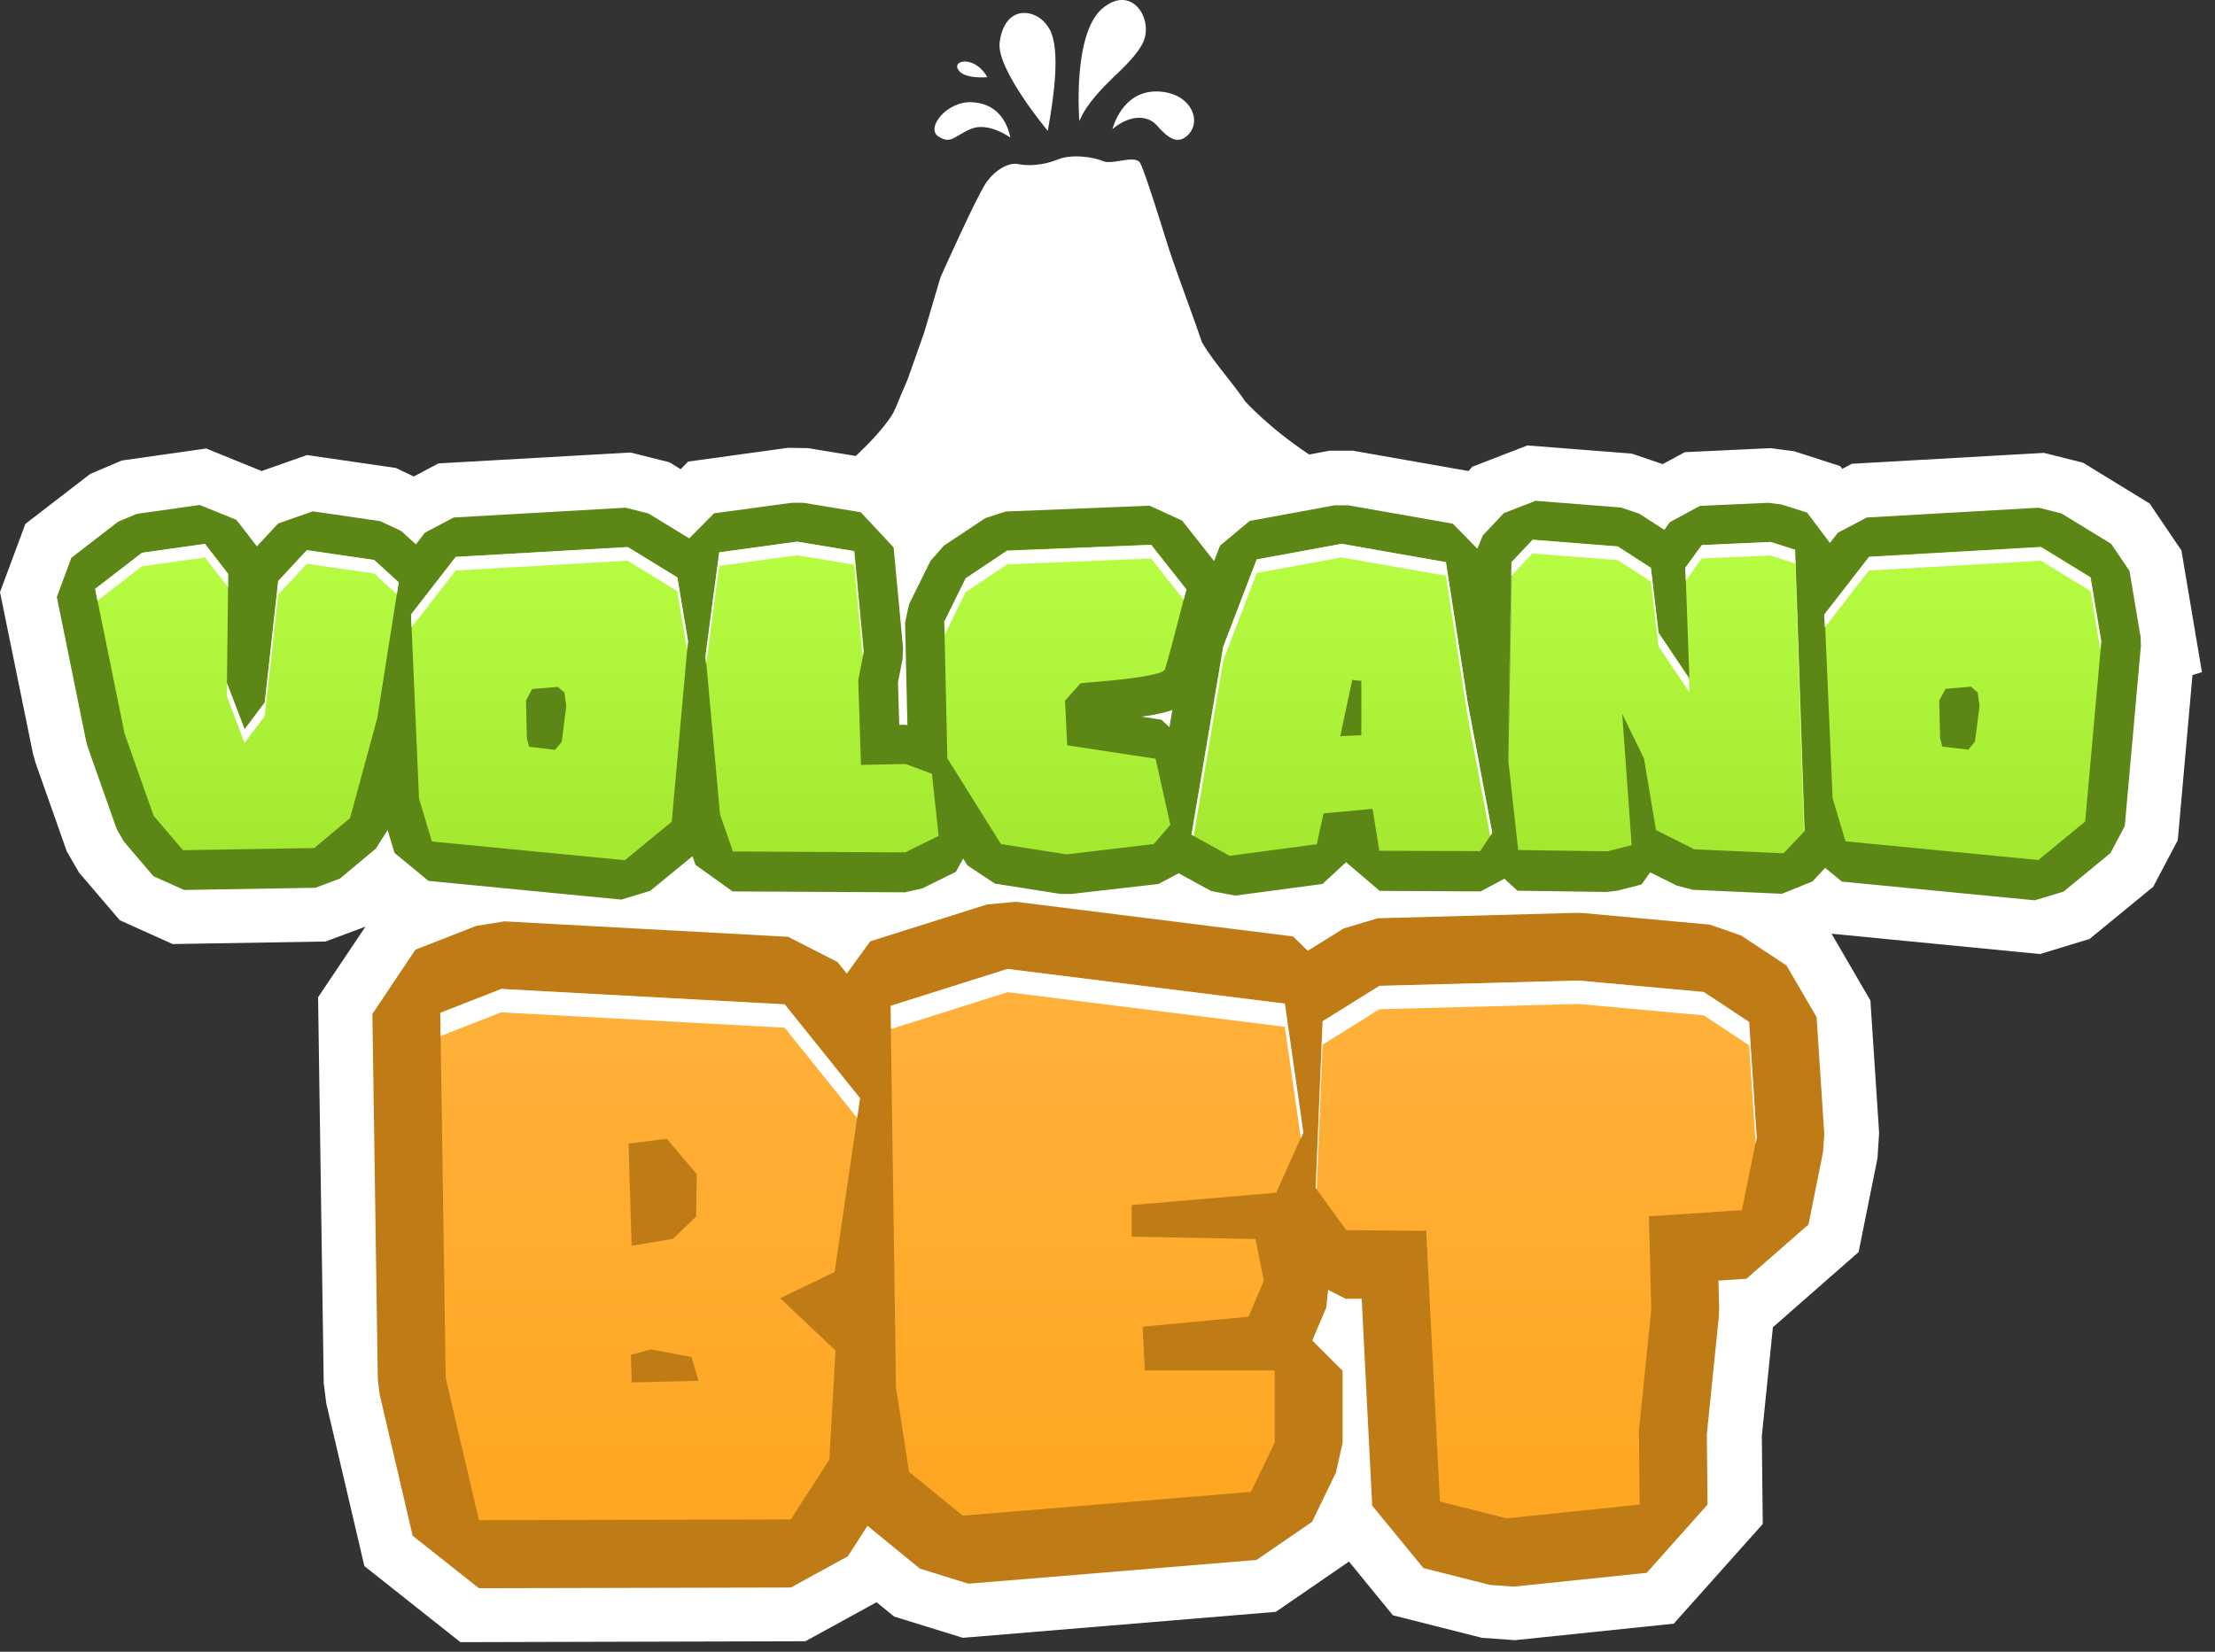
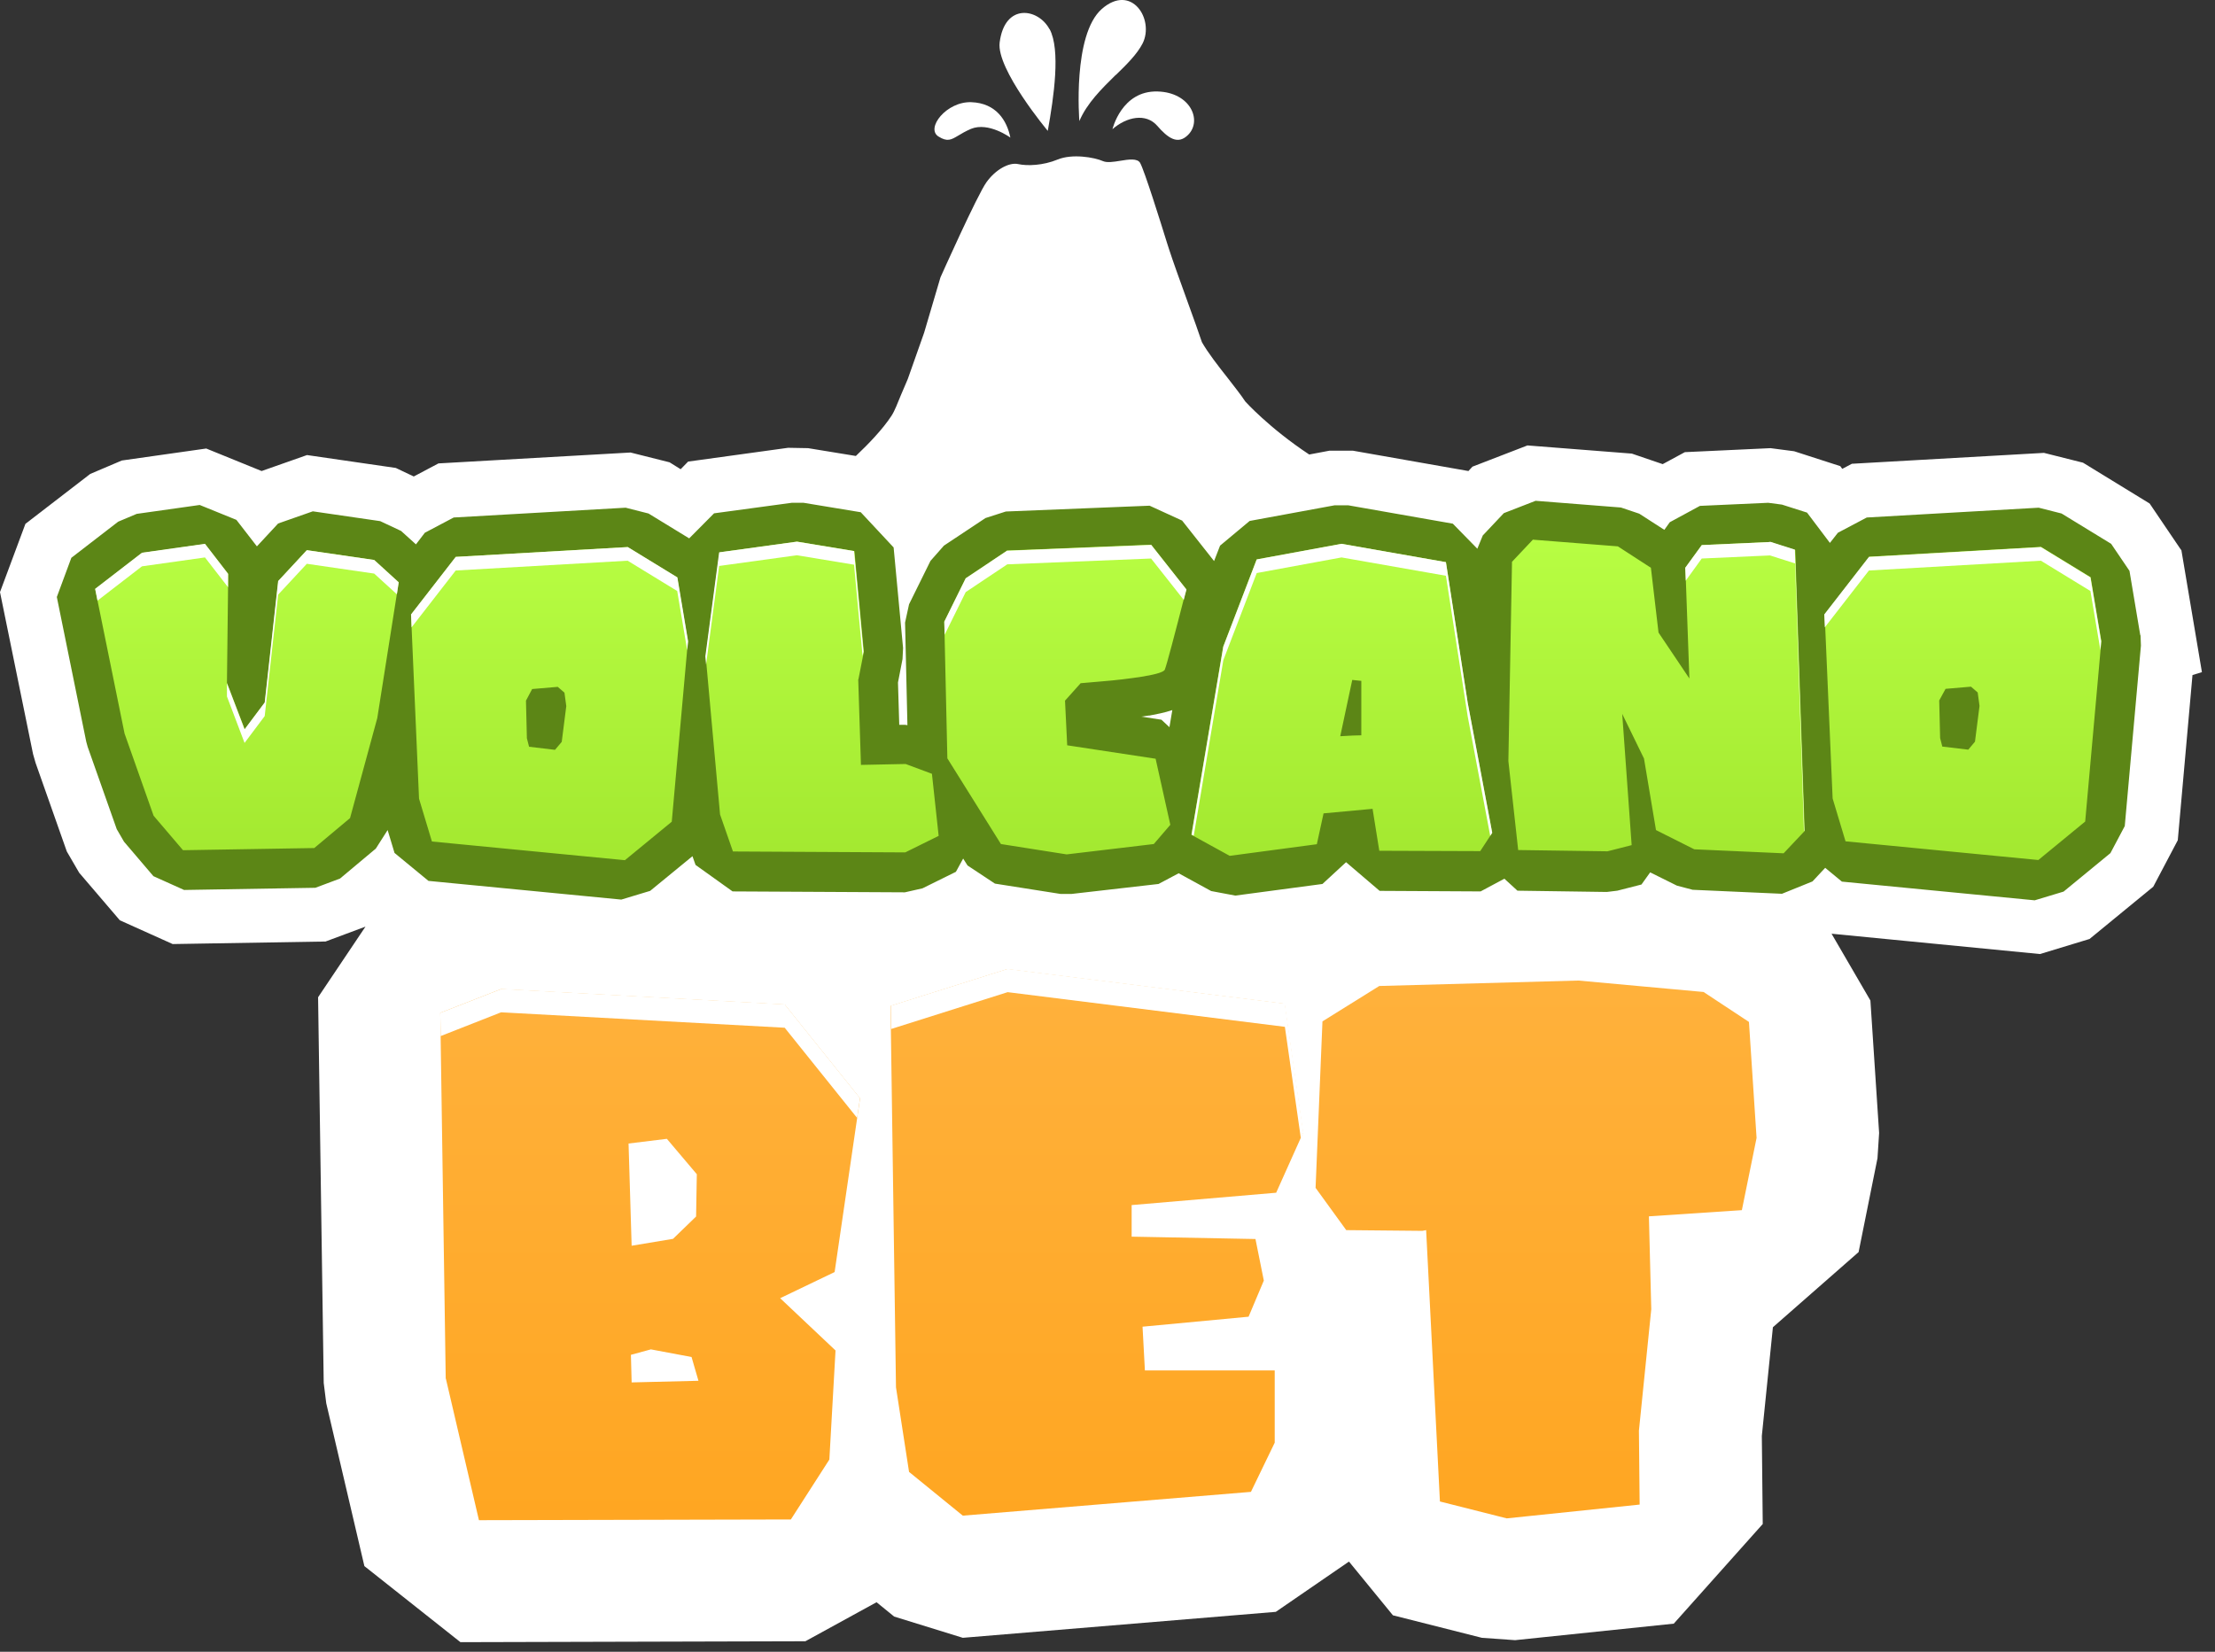
<svg xmlns="http://www.w3.org/2000/svg" fill="none" height="91" viewBox="0 0 122 91" width="122">
  <rect x="0" y="0" width="122" height="91" fill="#333333" stroke="none" />
  <path d="M120.14 30.31L118.4 27.74L114.73 25.49L112.58 24.95L102 25.55L101.47 25.83L101.36 25.68L98.82 24.86L97.52 24.69L92.8 24.91L91.58 25.57L89.88 24.99L84.13 24.54L81.1 25.71L80.88 25.95L74.52 24.83H73.22L72.11 25.04C69.89 23.57 68.59 22.12 68.59 22.12C68.34 21.74 67.98 21.29 67.61 20.81C67.08 20.14 66.53 19.43 66.2 18.85C66.05 18.39 65.74 17.54 65.42 16.65C65.01 15.52 64.58 14.32 64.4 13.76C64.37 13.67 64.33 13.55 64.29 13.42C63.9 12.16 63.04 9.42 62.8 8.98C62.65 8.71 62.17 8.78 61.69 8.86C61.33 8.92 60.97 8.97 60.76 8.88C60.26 8.66 59.05 8.46 58.25 8.79C57.45 9.12 56.58 9.15 56.08 9.04C55.57 8.93 54.83 9.35 54.34 10.03C53.84 10.71 51.8 15.28 51.8 15.28L50.9 18.33L50 20.88C49.86 21.2 49.73 21.5 49.62 21.77C49.43 22.22 49.29 22.62 49.1 22.91C48.63 23.63 47.86 24.44 47.14 25.12L44.51 24.69L43.41 24.67L37.9 25.43L37.49 25.85L36.88 25.47L34.73 24.93L24.15 25.53L22.79 26.25L21.8 25.78L16.91 25.07L14.41 25.95L11.36 24.71L6.71 25.37L4.97 26.11L1.4 28.86L0 32.62L1.82 41.54L1.96 42.03L3.68 46.91L4.36 48.08L6.6 50.7L9.51 52.01L17.93 51.87L20.13 51.05L17.52 54.94L17.83 76.19L17.97 77.31L20.07 86.28L25.36 90.47L44.36 90.42L48.28 88.27L49.25 89.06L53.03 90.23L70.27 88.8L74.3 86.03L76.72 88.99L81.62 90.23L83.45 90.36L92.19 89.45L97.09 83.96L97.04 79.11L97.65 73.12L102.37 68.98L103.41 63.81L103.5 62.42L103.02 55.12L100.88 51.44L112.36 52.56L115.09 51.73L118.6 48.85L119.95 46.29L120.76 37.19L121.28 37.03L120.14 30.26V30.31Z" fill="white" />
-   <path d="M54.38 4.25C53.72 3.07 52.45 3.28 52.77 3.83C53.09 4.38 54.38 4.25 54.38 4.25Z" fill="white" />
  <path d="M52.78 7.47C52.96 7.36 53.18 7.23 53.48 7.1C54.45 6.7 55.65 7.58 55.65 7.58C55.46 6.64 54.87 5.68 53.5 5.63C52.13 5.58 50.97 7.07 51.69 7.52C52.18 7.83 52.39 7.7 52.78 7.47Z" fill="white" />
  <path d="M57.8 1.6C57.19 0.46 55.34 0.14 55.06 2.34C54.87 3.81 57.71 7.21 57.71 7.21C58.05 5.32 58.42 2.74 57.81 1.6H57.8Z" fill="white" />
  <path d="M61.46 4.13C62.07 3.54 62.63 2.98 62.93 2.4C63.6 1.08 62.33 -0.94 60.69 0.49C59.06 1.92 59.45 6.67 59.45 6.67C59.87 5.68 60.69 4.88 61.45 4.13H61.46Z" fill="white" />
  <path d="M61.27 7.12C62.069 6.42 63.12 6.23 63.73 6.92C64.329 7.61 64.87 8 65.439 7.43C66.23 6.64 65.57 5.09 63.76 5.04C61.77 4.98 61.27 7.13 61.27 7.13V7.12Z" fill="white" />
-   <path d="M100.07 56.06L98.4 53.19L95.9 51.54L94.18 50.94L87.28 50.31L86.84 50.29L75.88 50.59L74.01 51.15L72.03 52.38L71.22 51.59L55.95 49.68L54.36 49.83L47.93 51.86L46.64 53.64L46.13 53L43.41 51.61L27.79 50.76L26.23 51.01L22.88 52.32L20.51 55.86L20.81 76.02L20.91 76.82L22.73 84.61L26.38 87.5L43.56 87.46L46.7 85.74L47.78 84.06L50.67 86.42L53.34 87.25L69.21 85.94L72.27 83.84L73.58 81.13L73.95 79.5V75.52L72.28 73.85L73.05 72.03L73.15 71.06L74.11 71.55H75L75.58 82.95L78.4 86.39L82.08 87.32L83.38 87.41L90.7 86.65L94.05 82.89L94.01 79.03L94.67 72.55L94.69 72.08L94.65 70.55L96.19 70.45L99.61 67.46L100.41 63.48L100.48 62.49L100.06 56.1L100.07 56.06Z" fill="#BF7C16" />
  <path d="M24.55 75.95L24.25 55.8L27.6 54.49L43.22 55.34L47.37 60.51L45.97 70.08L42.97 71.52L46.02 74.4L45.68 80.41L43.56 83.71L26.38 83.75L24.56 75.96L24.55 75.95ZM34.75 74.64L34.79 76.16L38.47 76.07L38.09 74.76L35.85 74.34L34.75 74.64ZM34.62 63L34.79 68.63L37.07 68.25L38.34 67.02L38.38 64.69L36.73 62.74L34.61 63H34.62ZM49.05 55.42L55.48 53.39L70.75 55.3L71.77 62.41L70.29 65.71L62.33 66.39V68.13L69.15 68.26L69.61 70.55L68.77 72.54L62.93 73.09L63.06 75.5H70.21V79.48L68.9 82.19L53.03 83.5L50.07 81.09L49.35 76.43L49.05 55.43V55.42ZM72.46 65.46L72.84 56.27L75.97 54.32L86.93 54.02L93.83 54.65L96.33 56.3L96.75 62.69L95.94 66.67L90.82 67.01L90.95 72.13L90.27 78.82L90.31 82.89L82.99 83.65L79.31 82.72L78.55 67.77L78.34 67.81L74.15 67.77L72.46 65.44V65.46Z" fill="url(#paint0_linear_555_4934)" />
  <path d="M27.6 54.49L24.25 55.8L24.27 57.08L27.6 55.77L43.22 56.62L47.21 61.59L47.37 60.5L43.22 55.33L27.6 54.48V54.49Z" fill="white" />
-   <path d="M72.85 57.55L75.98 55.6L86.94 55.31L93.84 55.94L96.34 57.59L96.7 63.01L96.76 62.69L96.34 56.3L93.84 54.65L86.94 54.02L75.98 54.31L72.85 56.26L72.47 65.45L72.52 65.52L72.85 57.55Z" fill="white" />
  <path d="M55.49 53.38L49.06 55.41L49.08 56.69L55.5 54.66L70.77 56.57L71.65 62.71L71.79 62.4L70.77 55.29L55.5 53.38H55.49Z" fill="white" />
  <path d="M117.88 34.97L117.29 31.45L116.28 29.96L113.55 28.29L112.29 27.97L102.82 28.51L101.23 29.35L100.79 29.91L99.53 28.24L98.15 27.8L97.39 27.7L93.63 27.87L91.97 28.77L91.67 29.19L90.29 28.3L89.28 27.96L84.58 27.59L82.83 28.27L81.67 29.5L81.37 30.23L80.02 28.85L74.27 27.84H73.5L68.83 28.7L67.2 30.06L66.87 30.91L65.11 28.68L63.32 27.86L55.4 28.18L54.28 28.54L51.99 30.06L51.25 30.9L50.07 33.29L49.85 34.3L49.98 39.95L49.84 39.93H49.53L49.46 37.6L49.71 36.31L49.74 35.7L49.22 30.16L47.41 28.22L44.26 27.7H43.61L39.33 28.28L37.96 29.66L35.72 28.29L34.46 27.97L24.99 28.51L23.4 29.35L22.91 29.99L22.09 29.25L20.94 28.71L17.23 28.17L15.32 28.84L14.15 30.1L13.02 28.64L11 27.82L7.53 28.31L6.51 28.74L3.93 30.73L3.13 32.89L4.75 40.86L4.83 41.15L6.43 45.68L6.83 46.37L8.45 48.27L10.14 49.03L17.37 48.91L18.73 48.4L20.7 46.75L21.35 45.73L21.73 46.99L23.6 48.53L34.22 49.56L35.81 49.08L38.14 47.17L38.31 47.65L40.35 49.11L49.84 49.16L50.81 48.94L52.65 48.03L53.05 47.3L53.29 47.68L54.8 48.68L58.42 49.25H59.01L63.81 48.7L64.92 48.11L66.71 49.09L68.04 49.34L72.84 48.7L74.14 47.5L75.99 49.08L81.55 49.11L82.86 48.41L83.58 49.07L88.5 49.14L89.08 49.07L90.41 48.73L90.89 48.06L92.36 48.79L93.23 49.02L98.15 49.24L99.83 48.56L100.53 47.81L101.45 48.57L112.07 49.6L113.66 49.12L116.24 47L117.03 45.51L117.92 35.57L117.9 35.02L117.88 34.97ZM64.42 40.07L63.97 39.65L62.86 39.48C63 39.46 63.14 39.44 63.28 39.42H63.32C63.68 39.35 64.13 39.27 64.57 39.12L64.41 40.07H64.42Z" fill="#5C8616" />
  <path d="M5.24 32.45L7.82 30.46L11.29 29.97L12.57 31.62L12.5 37.62L13.48 40.18L14.59 38.7L15.33 32.01L16.9 30.31L20.61 30.85L21.96 32.08L20.78 39.56L19.28 45.07L17.31 46.72L10.08 46.84L8.46 44.94L6.86 40.41L5.24 32.44V32.45ZM25.1 30.68L34.57 30.14L37.3 31.81L37.89 35.33L37 45.27L34.42 47.39L23.79 46.36L23.08 44L22.64 33.86L25.1 30.69V30.68ZM29.31 37.96L28.97 38.6L29.02 40.67L29.14 41.14L30.57 41.31L30.94 40.87L31.19 38.9L31.09 38.16L30.72 37.84L29.32 37.96H29.31ZM47.27 37.42L47.42 42.14L49.88 42.09L51.33 42.63L51.7 46.05L49.86 46.96L40.37 46.91L39.66 44.87L38.87 36.16L39.63 30.43L43.91 29.84L47.06 30.36L47.58 35.9L47.28 37.43L47.27 37.42ZM59.52 37.64L58.66 38.6L58.78 41.06L63.65 41.8L64.46 45.44L63.55 46.5L58.75 47.07L55.13 46.5L52.18 41.78L52.01 34.25L53.19 31.86L55.48 30.33L63.4 30.01L65.34 32.47C64.65 35.16 64.26 36.63 64.16 36.88C64.13 37.01 63.73 37.14 62.96 37.27C62.19 37.39 61.43 37.48 60.67 37.54L59.51 37.64H59.52ZM69.22 30.82L73.89 29.96L79.64 30.97L80.84 38.72L82.19 45.88L81.53 46.89L75.97 46.87L75.6 44.56L72.9 44.81L72.53 46.51L67.73 47.15L65.62 45.99L67.37 35.63L69.21 30.83L69.22 30.82ZM74.48 37.46L73.82 40.56C74.33 40.53 74.71 40.51 74.98 40.51V37.51L74.49 37.46H74.48ZM84.41 29.73L89.11 30.1L90.93 31.28L91.35 34.85L93.05 37.38L92.83 31.28L93.74 30.03L97.5 29.86L98.88 30.3L99.4 45.78L98.24 47.01L93.32 46.79L91.21 45.73L90.55 41.79L89.35 39.33L89.87 46.56L88.54 46.9L83.62 46.83L83.08 41.93L83.28 30.95L84.44 29.72L84.41 29.73ZM102.95 30.67L112.42 30.13L115.15 31.8L115.74 35.32L114.85 45.26L112.27 47.38L101.65 46.35L100.94 43.99L100.5 33.85L102.96 30.68L102.95 30.67ZM107.16 37.95L106.81 38.59L106.86 40.66L106.98 41.13L108.41 41.3L108.78 40.86L109.03 38.89L108.93 38.15L108.56 37.83L107.16 37.95Z" fill="url(#paint1_linear_555_4934)" />
  <path d="M34.57 30.14L25.1 30.68L22.64 33.85L22.67 34.56L25.1 31.43L34.57 30.89L37.3 32.56L37.85 35.82L37.9 35.33L37.31 31.81L34.58 30.14H34.57Z" fill="white" />
  <path d="M7.82 31.2L11.29 30.71L12.56 32.35V31.61L11.29 29.96L7.82 30.45L5.24 32.44L5.37 33.09L7.82 31.2Z" fill="white" />
  <path d="M16.9 30.31L15.32 32.01L14.58 38.7L13.47 40.18L12.5 37.64V38.37L13.47 40.93L14.58 39.45L15.32 32.76L16.9 31.06L20.61 31.6L21.86 32.74L21.96 32.08L20.61 30.85L16.9 30.31Z" fill="white" />
-   <path d="M83.25 31.72L84.41 30.49L89.11 30.86L90.93 32.04L91.35 35.61L93.05 38.14L93.02 37.35L91.35 34.86L90.93 31.29L89.11 30.11L84.41 29.74L83.25 30.97L83.05 41.95V42.05L83.25 31.72Z" fill="white" />
  <path d="M39.61 31.18L43.89 30.59L47.04 31.11L47.51 36.14L47.56 35.9L47.04 30.36L43.89 29.84L39.61 30.43L38.85 36.16L38.89 36.61L39.61 31.18Z" fill="white" />
  <path d="M102.939 31.43L112.409 30.89L115.139 32.56L115.689 35.82L115.729 35.33L115.139 31.81L112.409 30.14L102.939 30.68L100.479 33.85L100.509 34.56L102.939 31.43Z" fill="white" />
  <path d="M97.49 29.86L93.73 30.03L92.82 31.28L92.85 31.99L93.73 30.77L97.49 30.6L98.87 31.04L99.36 45.79L99.38 45.76L98.86 30.28L97.48 29.84L97.49 29.86Z" fill="white" />
  <path d="M79.64 30.97L73.89 29.96L69.22 30.82L67.38 35.62L65.63 45.98L65.75 46.04L67.38 36.37L69.22 31.57L73.89 30.71L79.64 31.72L80.84 39.47L82.08 46.05L82.19 45.88L80.84 38.72L79.64 30.97Z" fill="white" />
  <path d="M55.48 30.33L53.19 31.86L52.01 34.25L52.03 34.97L53.19 32.62L55.48 31.09L63.4 30.77L65.2 33.05C65.25 32.87 65.29 32.68 65.35 32.48L63.41 30.02L55.49 30.34L55.48 30.33Z" fill="white" />
  <defs>
    <linearGradient gradientUnits="userSpaceOnUse" id="paint0_linear_555_4934" x1="60.51" x2="60.51" y1="51.41" y2="92.17">
      <stop stop-color="#FFB23E" />
      <stop offset="1" stop-color="#FFA31A" />
    </linearGradient>
    <linearGradient gradientUnits="userSpaceOnUse" id="paint1_linear_555_4934" x1="60.49" x2="60.49" y1="28.27" y2="51.96">
      <stop stop-color="#B9FF44" />
      <stop offset="1" stop-color="#9EE32B" />
    </linearGradient>
  </defs>
</svg>